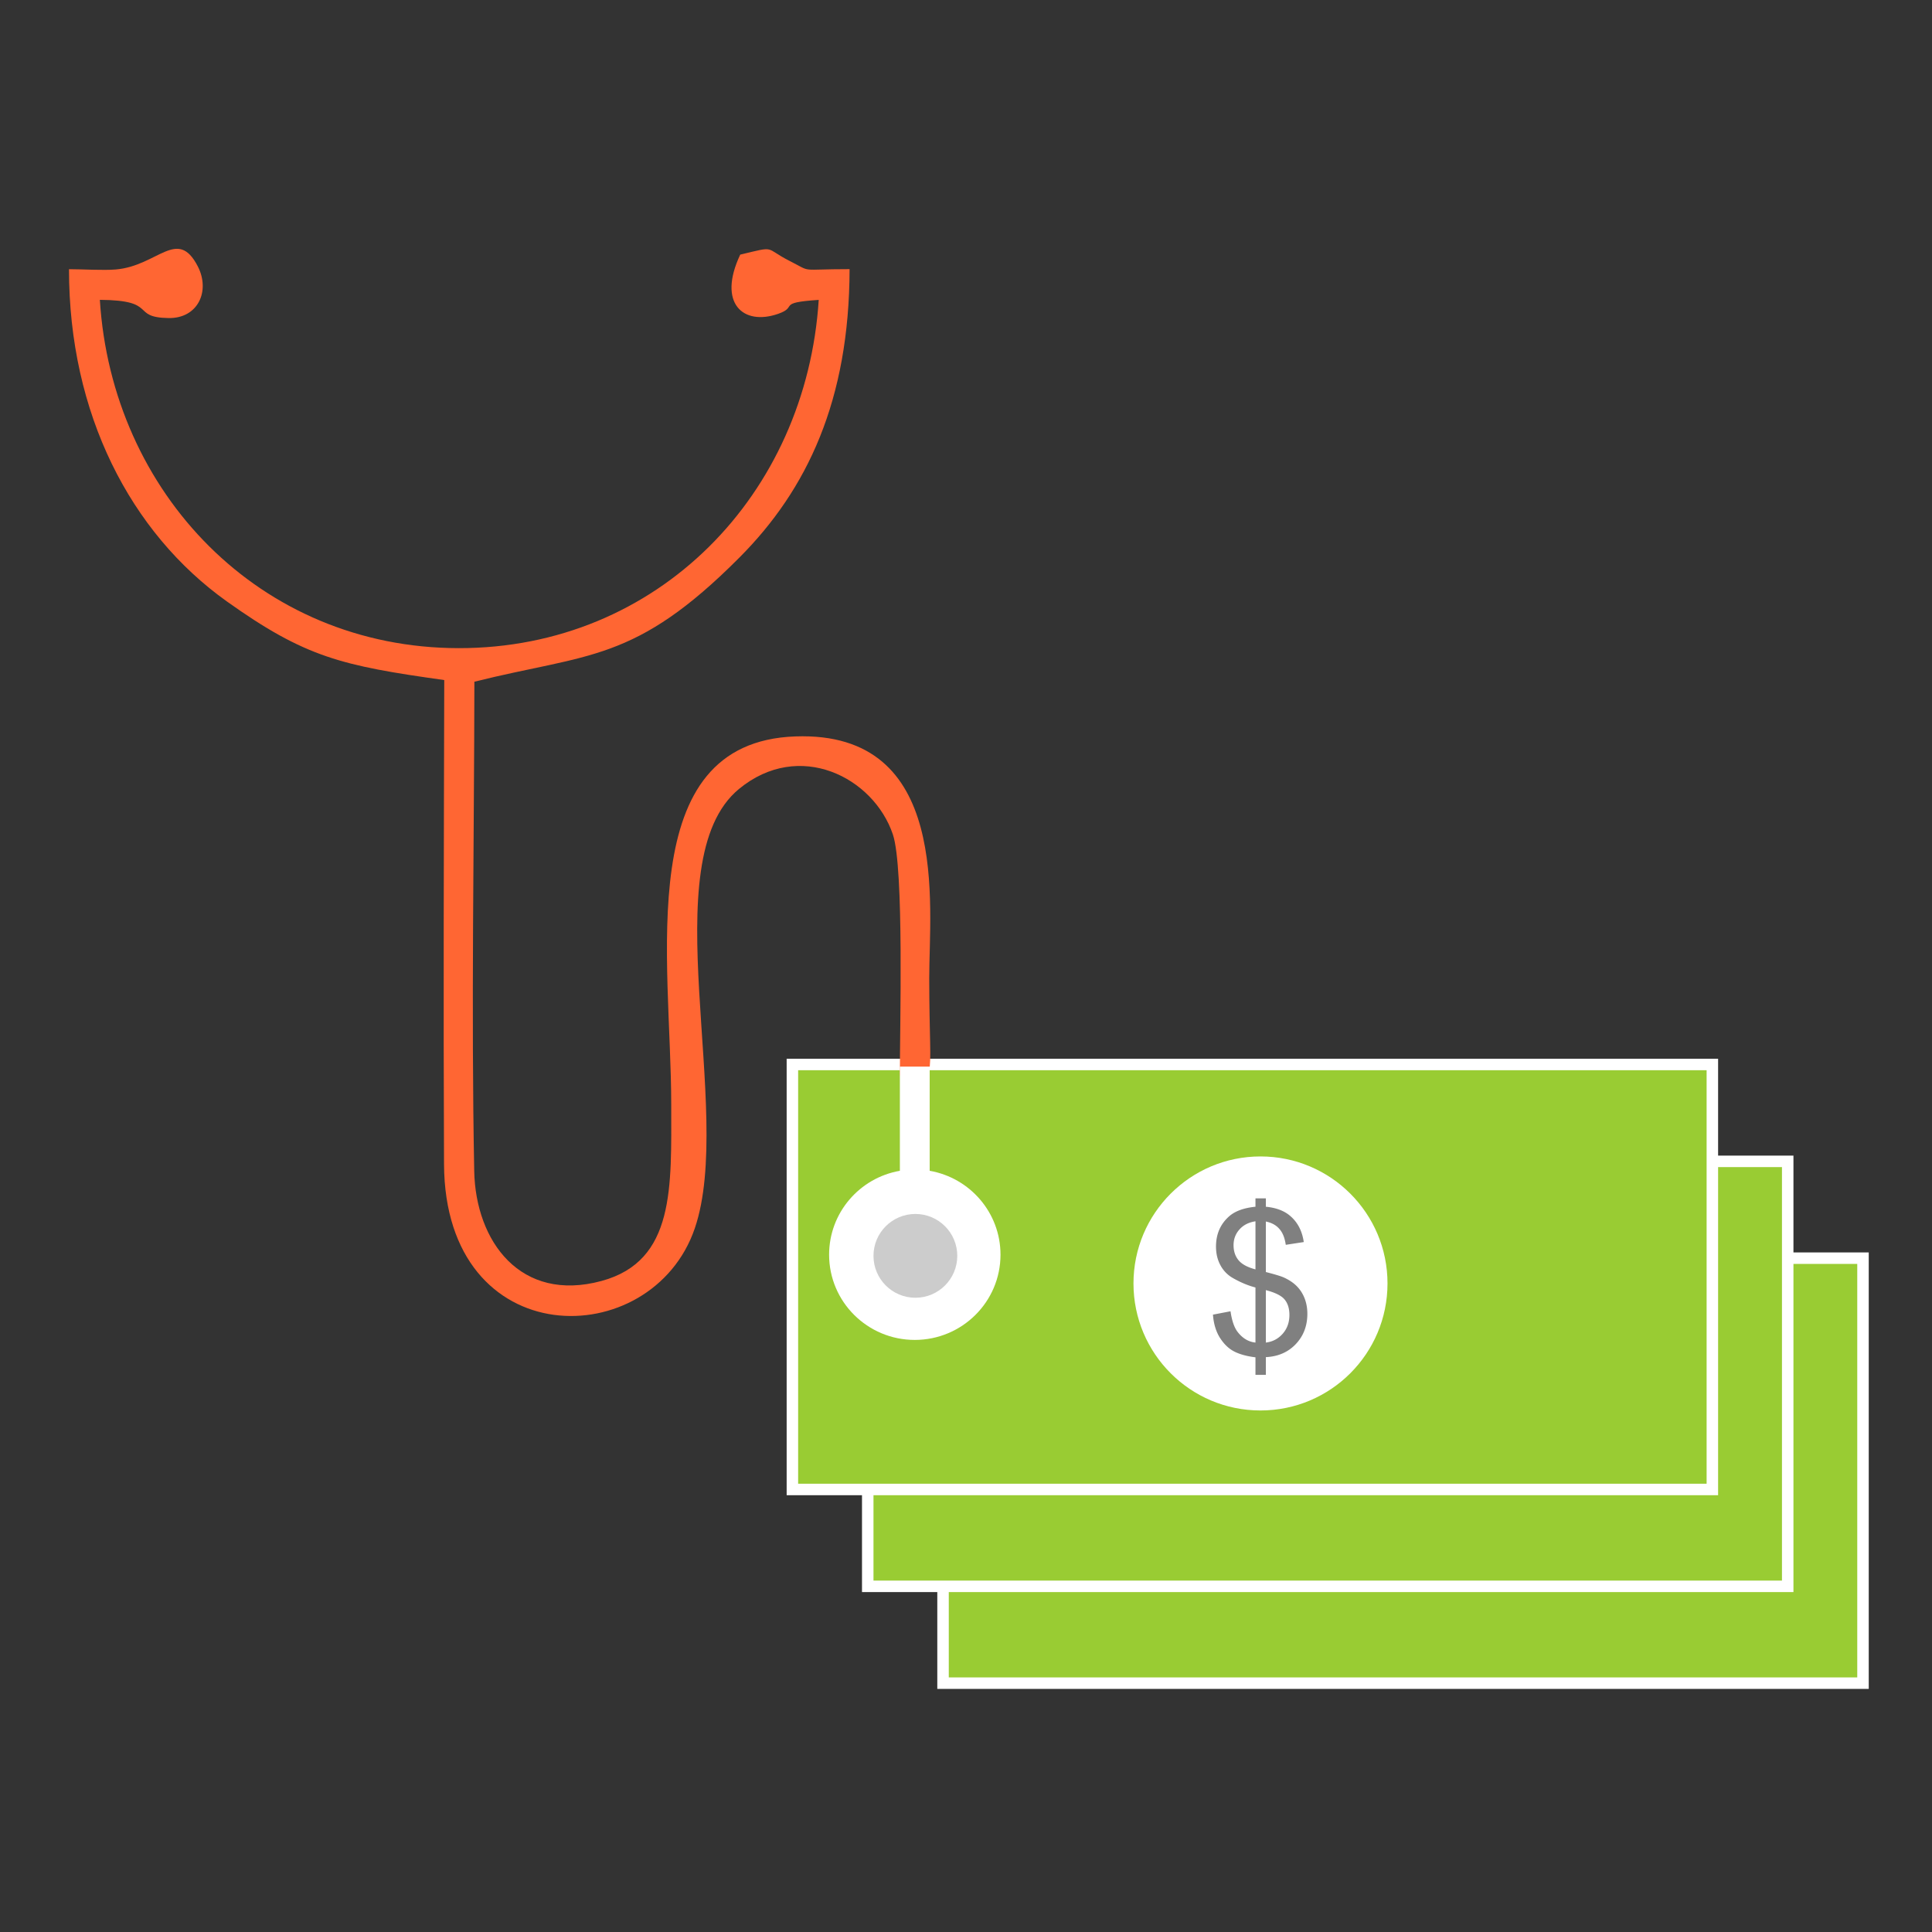
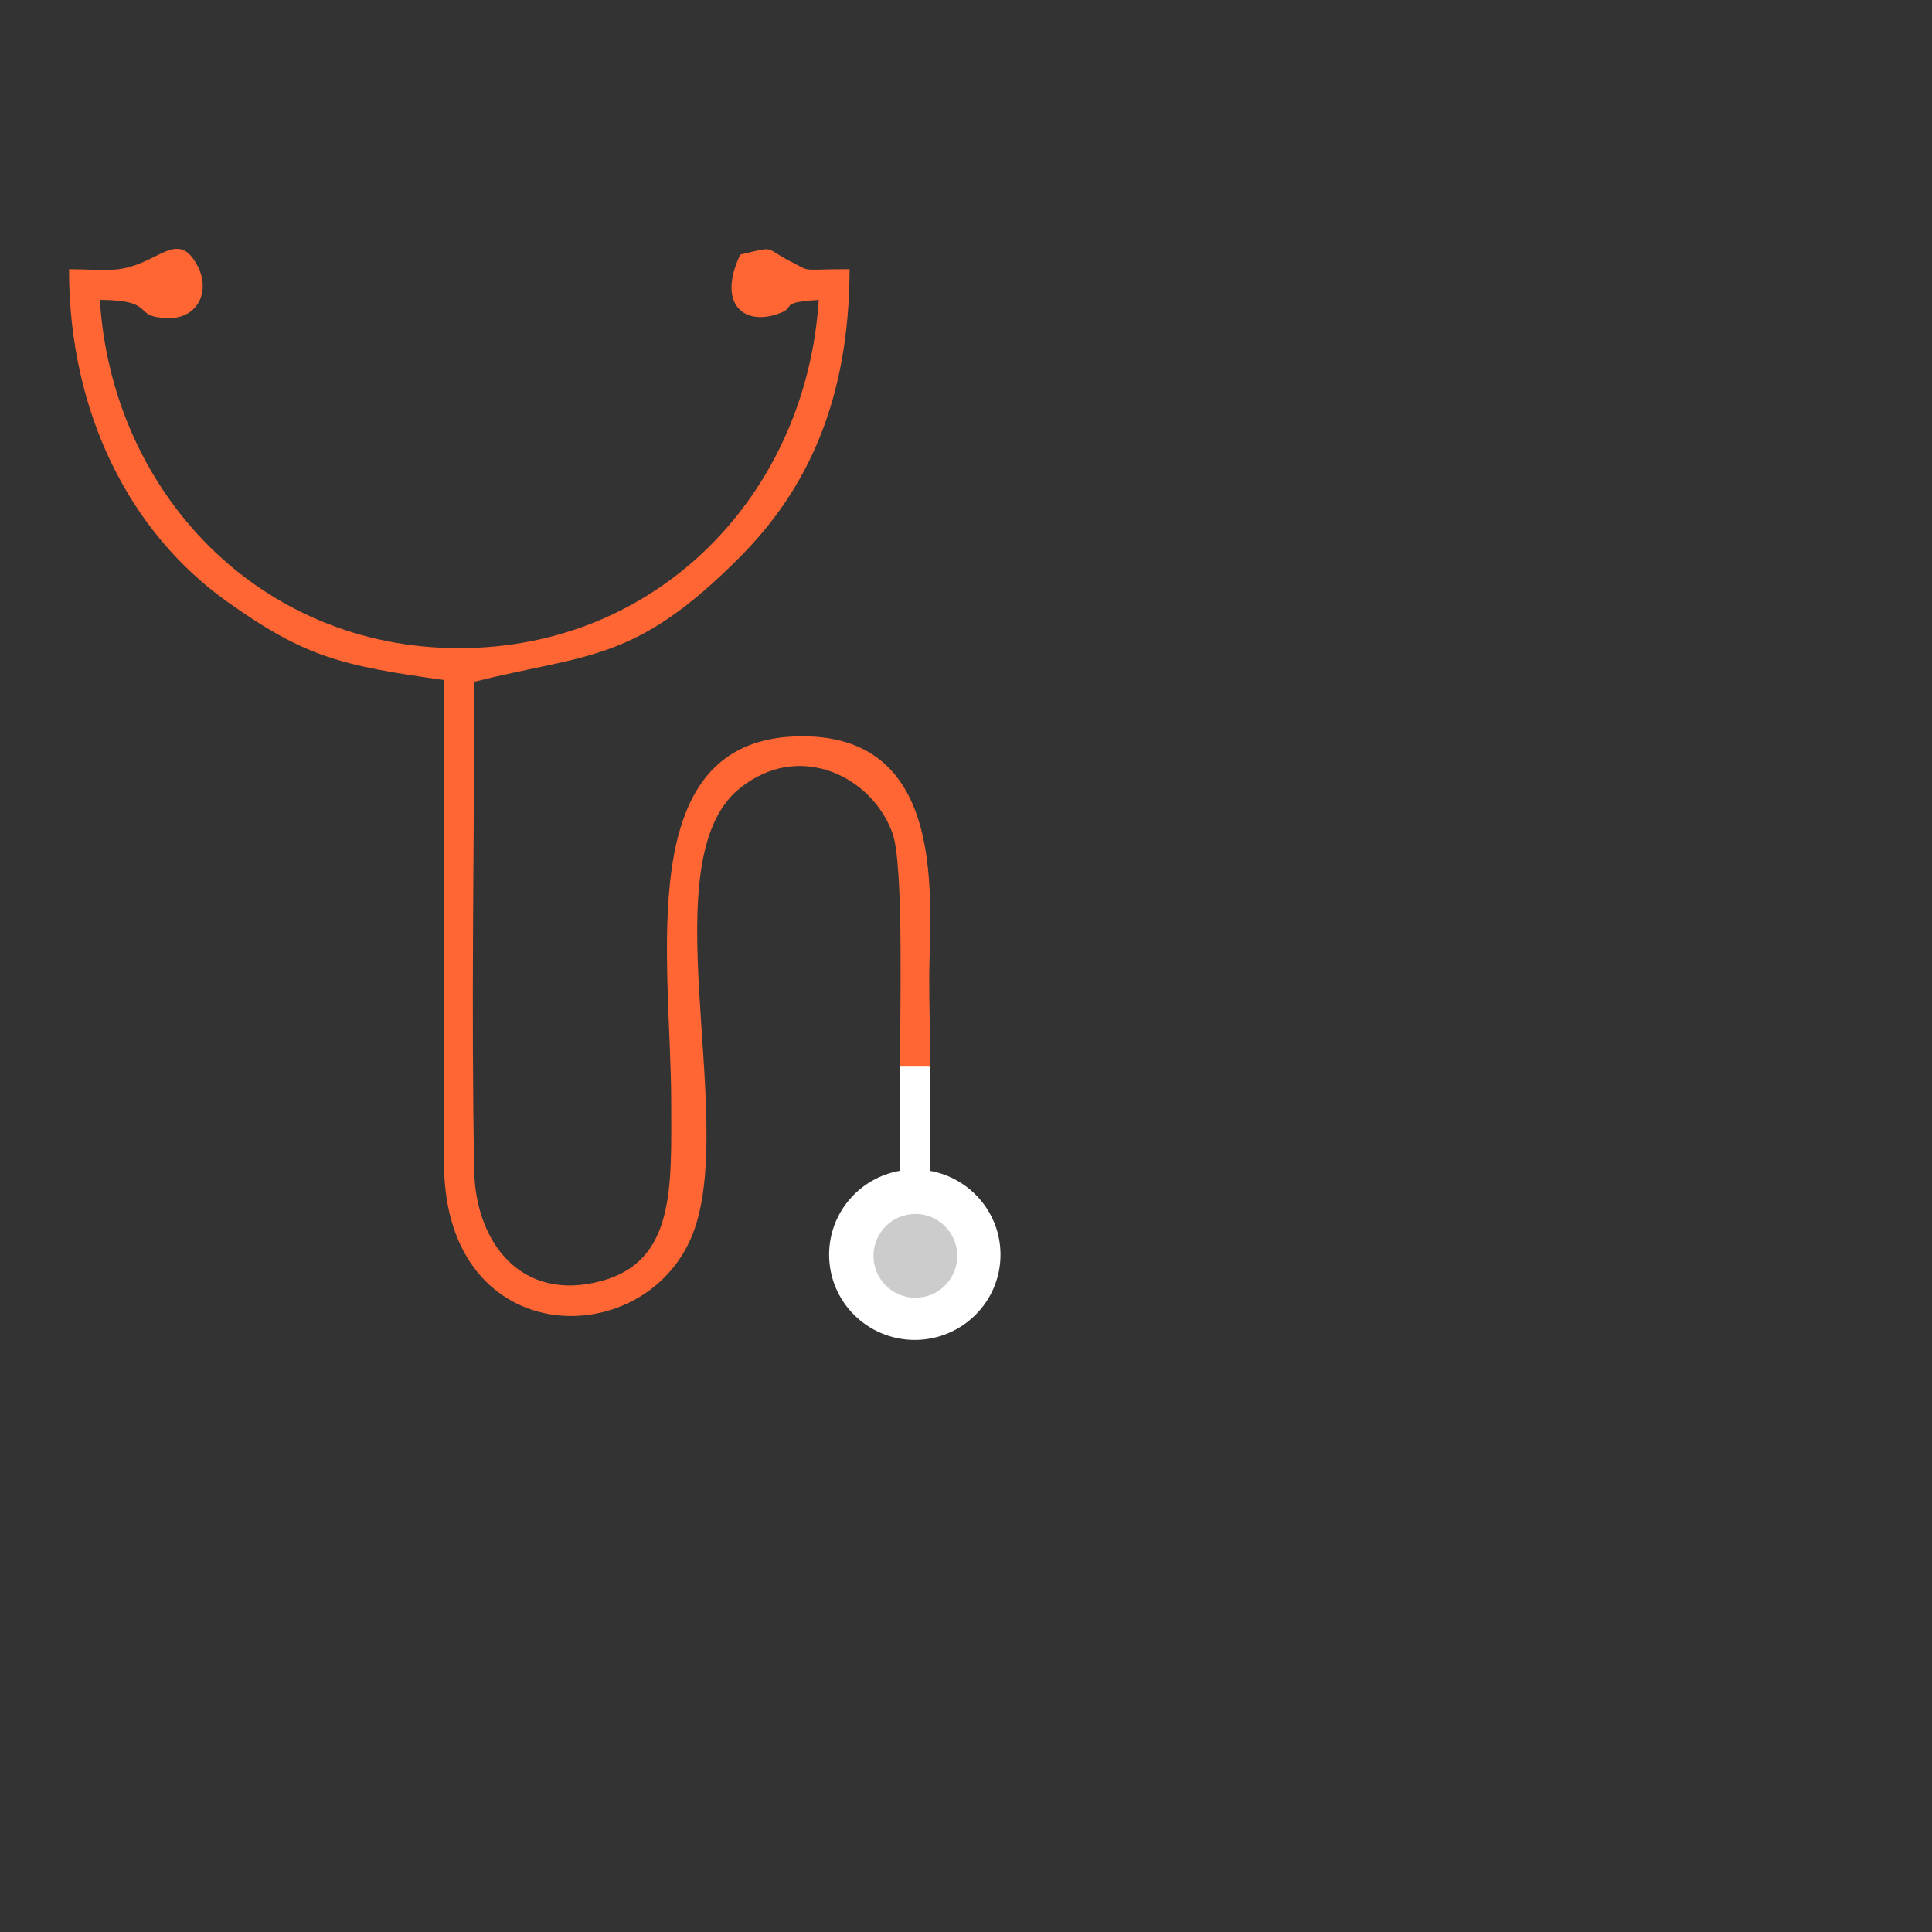
<svg xmlns="http://www.w3.org/2000/svg" xml:space="preserve" width="350" height="350" style="shape-rendering:geometricPrecision;text-rendering:geometricPrecision;image-rendering:optimizeQuality;fill-rule:evenodd;clip-rule:evenodd">
  <rect width="100%" height="100%" fill="#333333" stroke="none" />
  <defs>
    <style>.str0{stroke:#fff;stroke-width:2.08;stroke-miterlimit:2.613}.fil1{fill:#9c3}.fil3{fill:#fff}</style>
  </defs>
  <path style="fill:none" d="M0 0h350v350H0z" id="Layer_x0020_1" />
  <g id="Layer_x0020_2">
    <g id="_2097060900784">
-       <path class="fil1 str0" d="M170.84 227.93H337.5v76.99H170.84z" />
-       <path class="fil1 str0" d="M157.2 210.39h166.66v76.99H157.2z" />
-       <path class="fil1 str0" d="M143.55 192.84h166.66v76.99H143.55z" />
      <path d="M12.5 48.77c-.01 26.14 11.11 47.71 28.59 60.18 14.26 10.16 20.79 11.64 39.39 14.25-.07 29.21-.17 58.49-.04 87.69.16 34.57 37.67 34.36 45.43 11.63 7.28-21.32-7.82-66.52 7.99-79.58 10.94-9.02 24.4-2.11 27.89 8.22 2.06 6.09 1.25 34.97 1.27 43.68 6.99-.28 5.35 3.58 5.32-17.59-.01-13.39 3.97-44.84-24.25-43.84-29.71 1.04-22.5 40.5-22.49 66.65 0 14.94.75 28.37-12.63 32-14.65 3.97-22.81-7.14-23.06-19.92-.56-29.28-.01-59.29.03-88.64 20.66-5.16 29.03-3.42 48.02-22.5 12.28-12.32 19.9-28.47 19.95-52.24-9.41 0-6.61.67-10.83-1.47-4.76-2.41-2.3-2.76-8.98-1.16-4.17 8.83.54 12.93 6.86 10.73 3.73-1.29-.38-2.02 7.36-2.53-2.24 35.18-29.1 63.13-65.23 63.09-36.07-.04-62.83-28.18-65-63.1 10.69.07 5.46 3.19 12.45 3.3 5.35.09 7.58-4.91 5.3-9.35-3.69-7.18-7.24-.1-14.86.55-2.24.19-6.05-.05-8.48-.05z" style="fill:#f63" />
-       <circle class="fil3" cx="228.35" cy="232.51" r="23.01" />
-       <path d="M227.44 249.07v-3.18c-1.58-.19-2.87-.55-3.86-1.06-1-.51-1.85-1.34-2.58-2.48-.72-1.15-1.14-2.54-1.26-4.19l3.18-.61c.25 1.71.68 2.97 1.31 3.77.89 1.14 1.97 1.77 3.21 1.9v-9.98c-1.31-.34-2.64-.89-4-1.66a5.769 5.769 0 0 1-2.33-2.34c-.55-1-.82-2.14-.82-3.41 0-2.26.8-4.09 2.39-5.49 1.07-.94 2.66-1.52 4.76-1.73v-1.52h1.88v1.52c1.84.18 3.3.72 4.37 1.63 1.38 1.16 2.21 2.75 2.5 4.77l-3.26.5c-.18-1.26-.57-2.23-1.17-2.89-.59-.68-1.4-1.12-2.44-1.33v9.15c1.6.41 2.65.73 3.17.95.99.44 1.79.97 2.41 1.59.62.62 1.1 1.36 1.44 2.22.33.86.5 1.79.5 2.79 0 2.2-.7 4.03-2.1 5.51-1.4 1.47-3.2 2.25-5.42 2.36v3.21h-1.88zm0-27.82c-1.23.19-2.2.68-2.91 1.49-.71.8-1.06 1.74-1.06 2.84 0 1.08.3 1.99.9 2.72.6.73 1.63 1.28 3.07 1.66v-8.71zm1.88 21.97c1.24-.15 2.25-.69 3.06-1.61.8-.91 1.21-2.05 1.21-3.4 0-1.16-.29-2.08-.86-2.78-.57-.7-1.71-1.27-3.41-1.71v9.5z" style="fill:gray;fill-rule:nonzero" />
      <path class="fil3" d="M168.42 212.1c7.29 1.27 12.83 7.59 12.83 15.2 0 8.53-6.96 15.44-15.53 15.44s-15.52-6.91-15.52-15.44c0-7.61 5.53-13.93 12.82-15.2v-18.87h5.4v18.87z" />
      <circle cx="165.83" cy="227.51" r="6.55" style="fill:#ccc;stroke:#ccc;stroke-width:2.08;stroke-miterlimit:2.613" />
    </g>
  </g>
</svg>